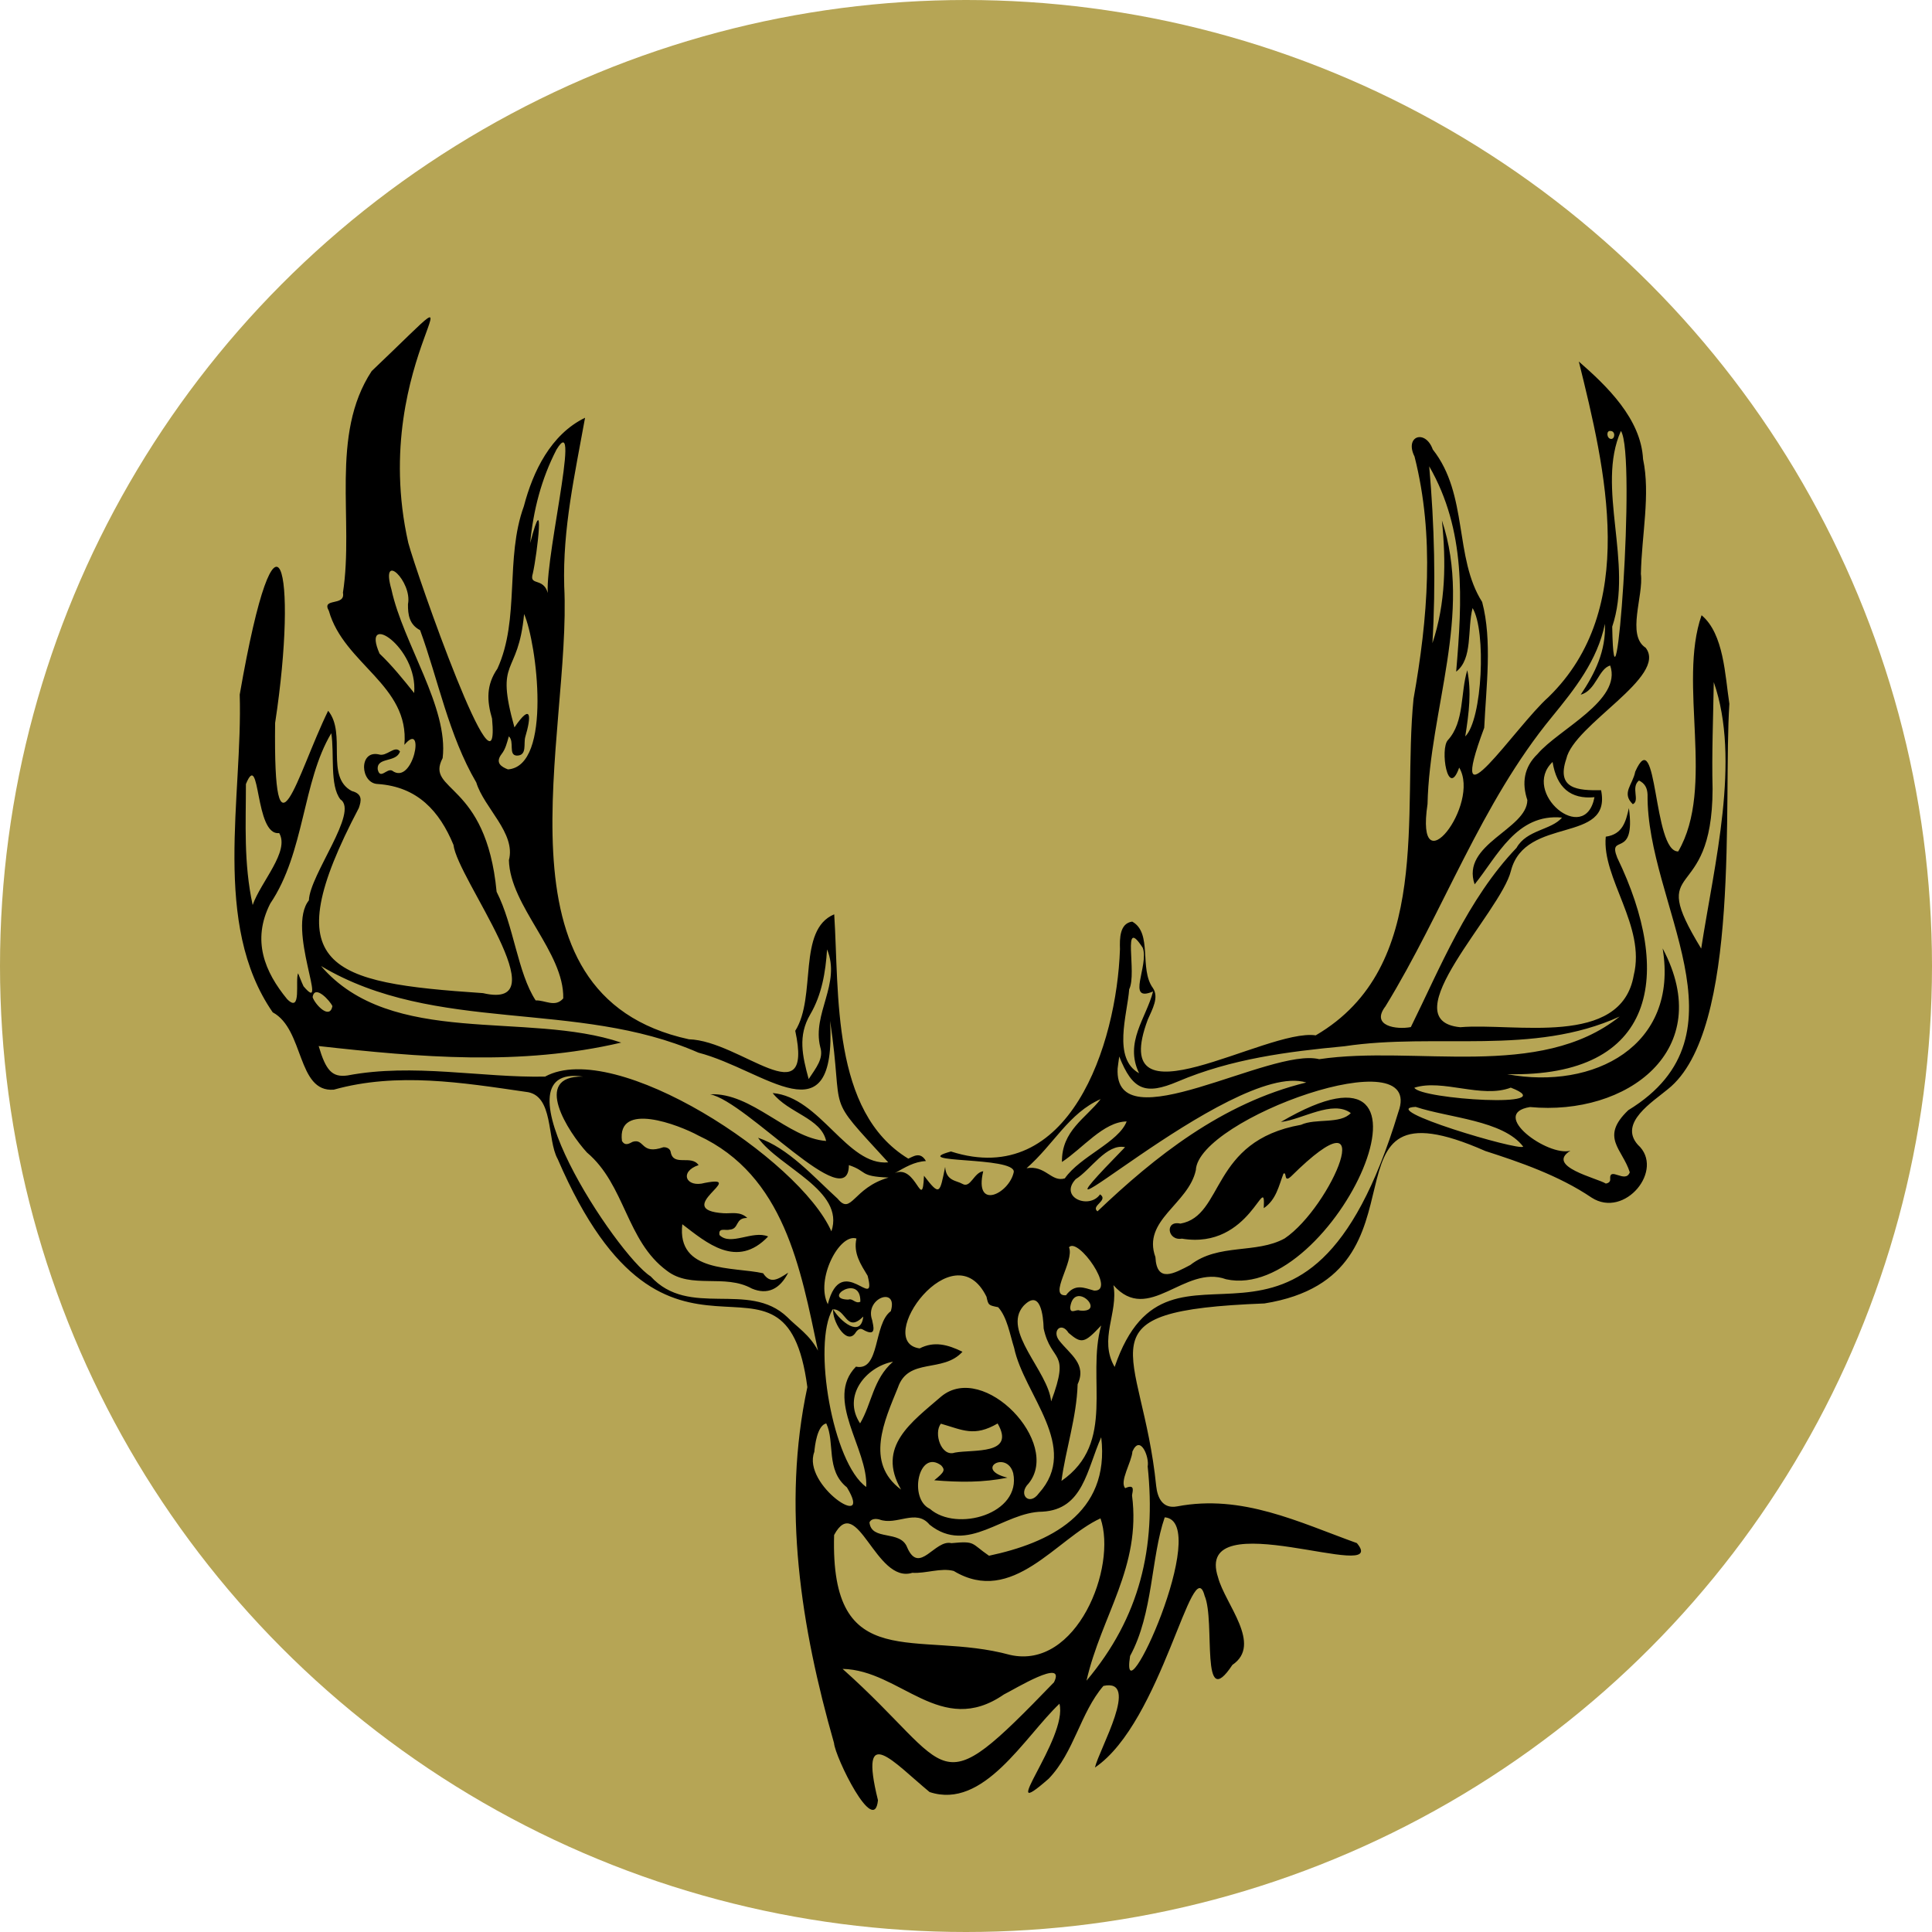
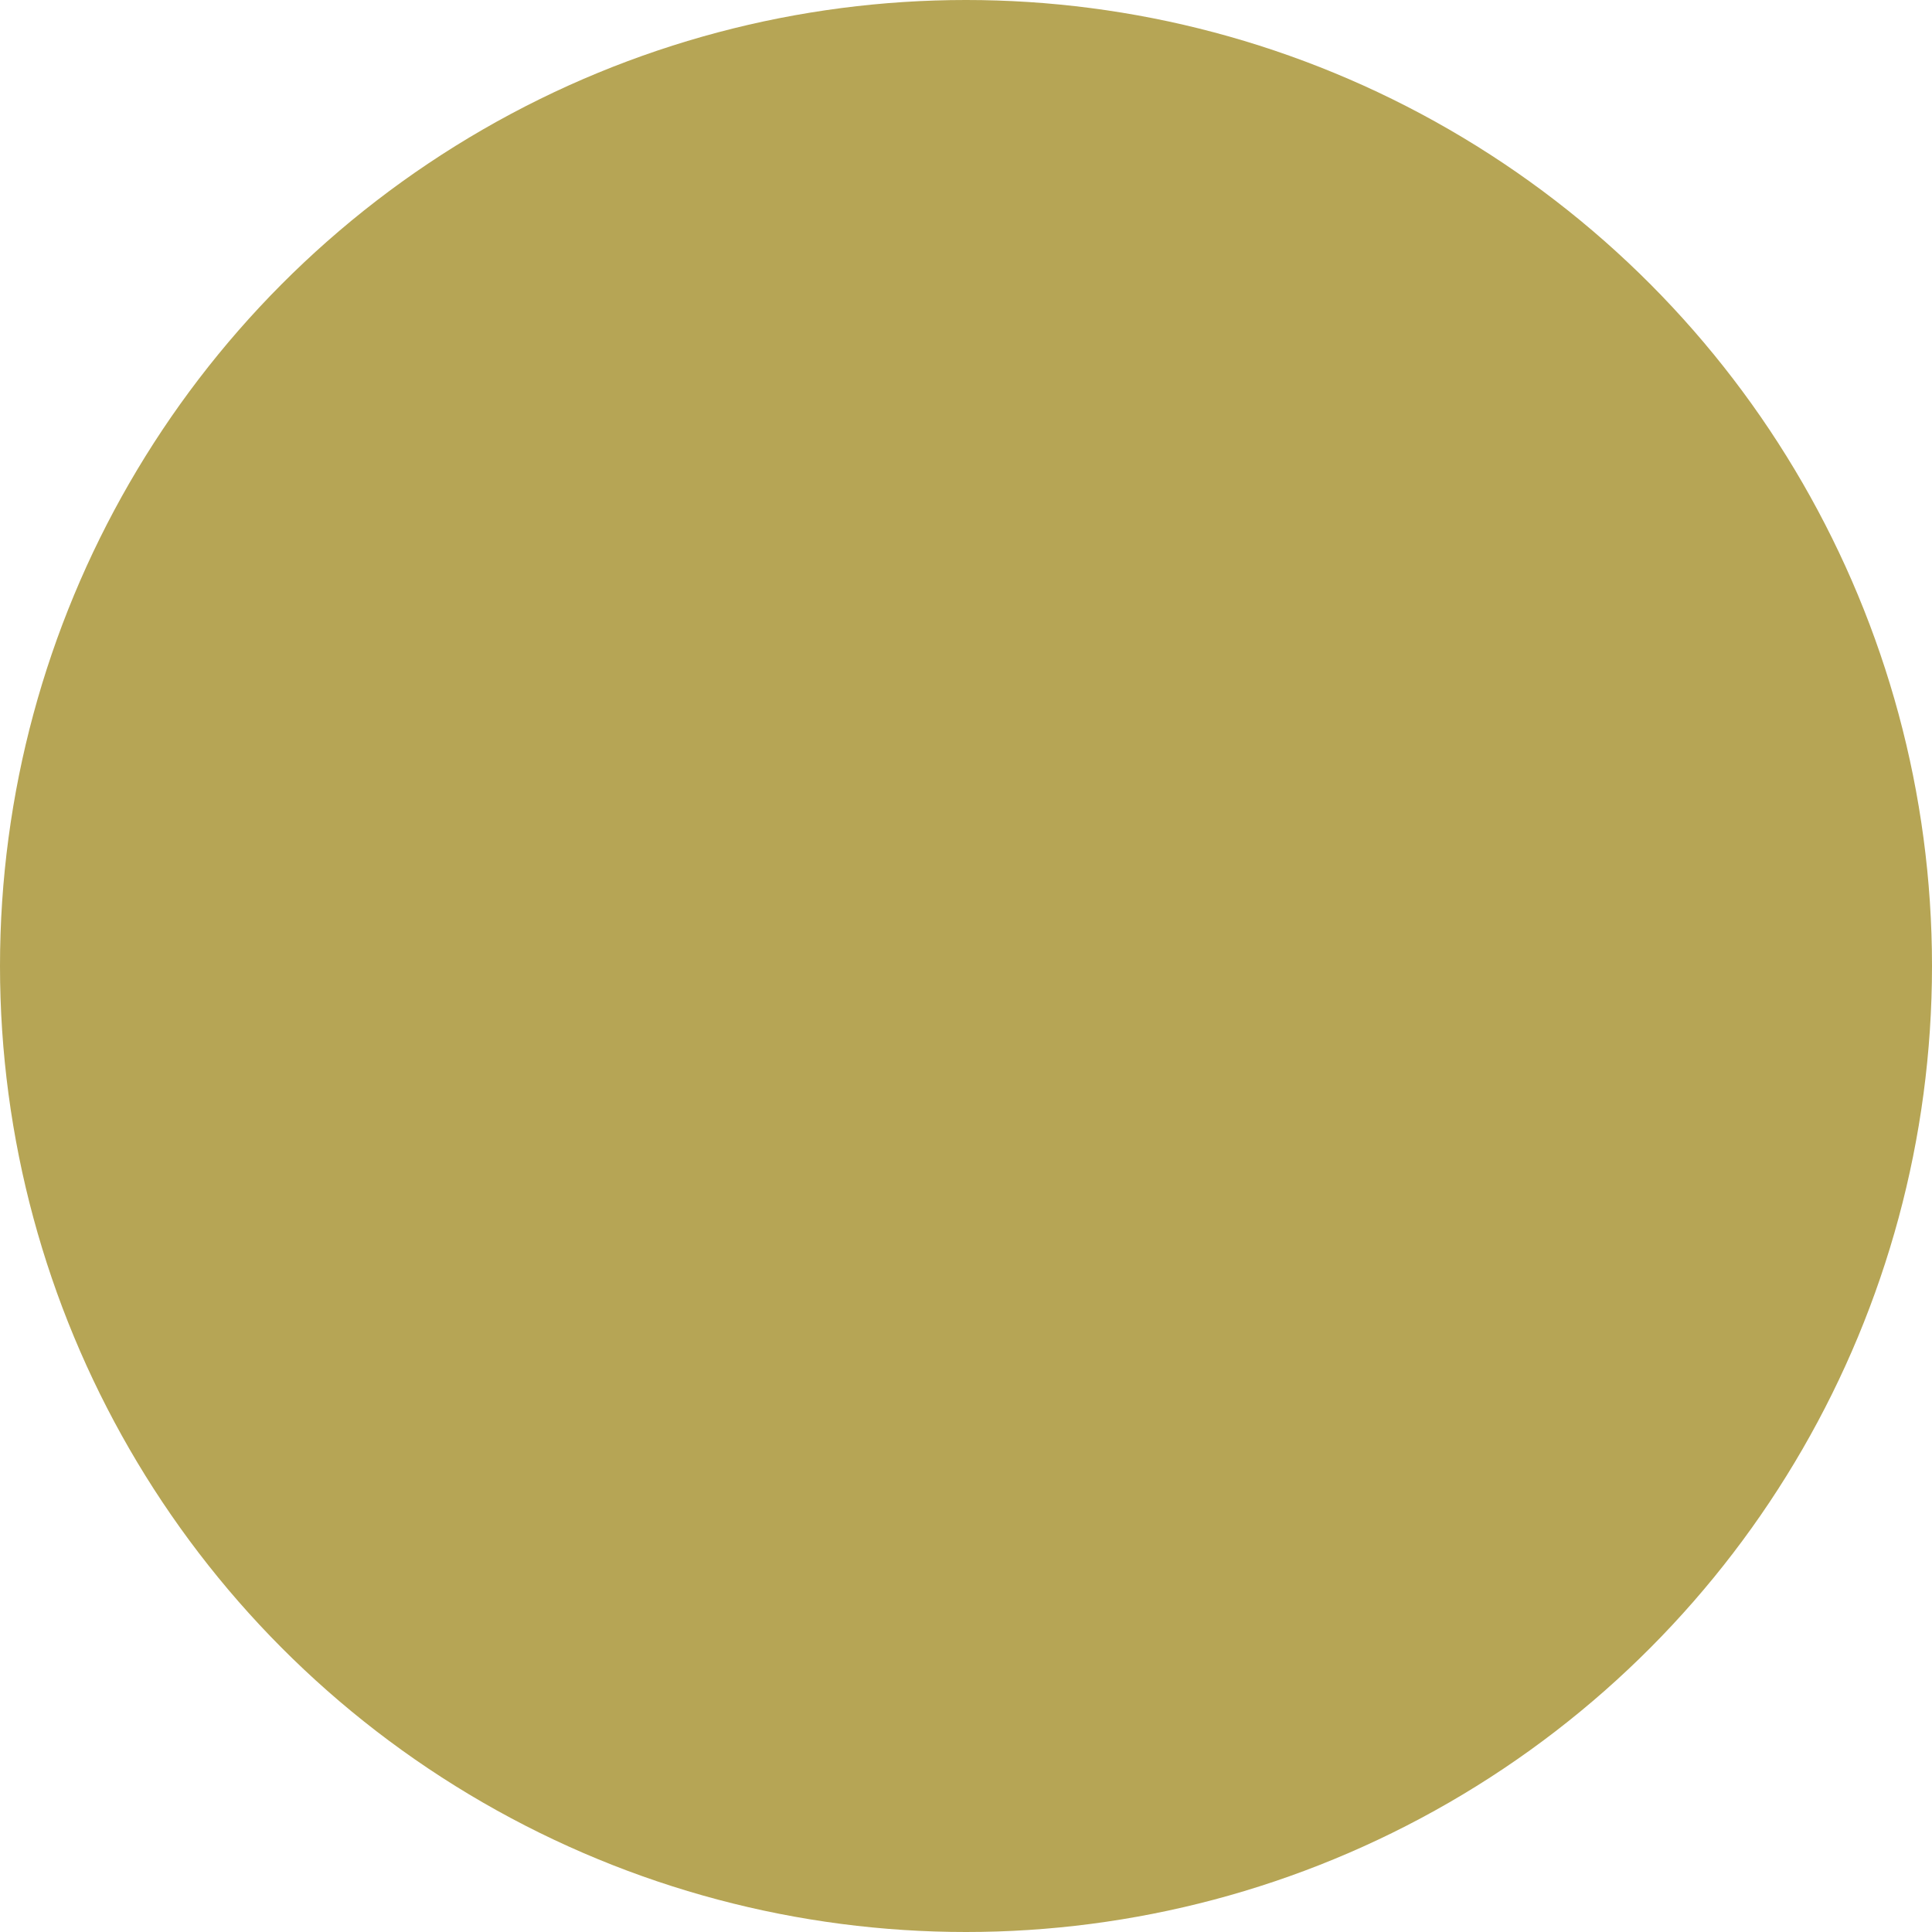
<svg xmlns="http://www.w3.org/2000/svg" viewBox="0 0 1000 1000" data-sanitized-data-name="Layer 1" data-name="Layer 1" id="uuid-988b0301-d776-4a2f-9ded-5208641c06d6">
  <circle style="fill: #b6a555; stroke-width: 0px;" r="500" cy="500" cx="500" />
-   <path style="stroke-width: 0px;" d="m895.128,364.319c-2.272-14.71-2.822-36.228-14.396-45.882-12.404,35.497,7.279,88.934-12.088,122.264-13.183.359-10.632-67.448-22.254-41.287-1.287,6.815-7.288,11.036-1.242,16.845,3.88-1.856-1.221-8.735,3.187-12.267,3.017,1.509,4.279,3.752,4.439,7.272-.623,56.758,54.722,123.846-9.96,163.354-14.858,14.143-3.009,20.022.758,32.159-2.253,6.11-10.676-3.359-10.142,3.555.14,1.241-.866,2.107-2.278,2.273-4.346-2.788-31.41-8.844-18.313-16.997-11.724,3.179-42.378-19.14-20.918-22.609,50.112,4.747,96.72-29.396,68.652-82.122,8.474,50.539-35.684,73.456-80.477,65.117,77.707,1.73,85.99-52.02,56.979-112.064-5.115-12.961,9.704,1.313,6.036-25.678-1.576,6.89-3.172,13.595-11.971,14.811-2.102,21.497,20.806,46.251,14.478,71.725-6.451,37.552-61.882,24.49-89.806,26.896-36.276-3.475,21.095-59.531,26.253-80.99,7.452-28.678,52.369-13.591,46.65-41.681-11.988.179-23.328-.543-18.001-16.228,3.891-17.729,52.717-42.59,41.067-57.512-10.02-6.495-.98-26.906-2.462-38.219.413-20.205,5.008-41.216,1.121-59.422-1.099-20.856-18.591-37.727-33.239-50.503,13.906,56.249,31.229,127.972-15.706,173.682-17.179,15.264-54.212,72.001-33.263,15.885.966-21.169,4.248-45.015-1.076-65.13-14.598-22.903-7.043-55.48-25.553-78.925-3.833-10.646-14.767-7-9.439,3.677,10.476,41.31,6.842,83.911-.523,125.407-5.911,59.425,10.256,138.606-50.624,174.174-25.649-3.802-108.567,49.424-86.896-8.223,2.28-5.227,5.924-11.463,2.599-16.313-7.212-9.848-.02-28.469-10.693-34.335-6.526.911-6.502,8.765-6.335,14.291-1.693,49.422-26.226,124.367-87.484,104.691-22.89,6.265,32.924,2.464,32.532,10.536-2.169,11.209-20.73,20.441-15.82-.313-4.884.642-6.54,9.023-10.783,6.537-3.007-1.761-8.463-1.427-8.928-8.782-2.804,13.8-2.73,15.314-10.95,4.578-.861,19.181-3.958-6.206-15.056-1.368,5.26-2.994,10.024-5.928,16.059-6.234-2.941-5.188-6.712-2.242-9.129-1.242-39.928-24.273-35.685-85.383-38.341-126.467-19.237,7.995-9.011,42.656-20.171,60.29,9.667,44.994-28.251,5.125-55.045,4.391-105.187-22.866-60.616-157.1-64.535-234.435-.863-29.981,5.498-57.853,10.781-87.267-17.719,8.597-26.976,27.818-31.672,45.805-9.855,26.963-1.904,58.204-13.671,84.021-5.898,8.539-5.487,16.692-2.8,25.881,4.675,49.916-39.222-75.31-43.364-91.019-21.844-97.025,49.435-153.851-18.932-88.852-21.772,33.059-9.049,77.06-14.878,114.712,1.428,7.268-11.331,2.371-7.283,9.404,7.797,27.639,41.855,38.447,39.088,69.346,11.087-13.289,4.632,21.58-6.37,13.336-2.738-1.322-6.16,4.87-7.425-.582-.646-6.646,9.611-3.336,11.521-9.33-2.66-3.483-6.911,2.916-10.968,1.522-10.61-2.315-9.597,15.205-.398,15.333,20.454,1.452,31.794,14.007,39.044,31.471,2.025,17.637,55.631,86.171,15.282,76.762-80.026-5.391-107.945-12.784-64.272-95.806,1.356-3.868,1.986-7.331-3.645-8.807-13.922-7.383-2.539-29.687-12.226-41.541-16.261,33.346-28.385,84.724-27.45,6.34,12.082-79.306,1.146-126.594-18.323-14.709,1.609,53.172-14.58,118.645,17.08,164.459,16.411,8.805,12.481,41.561,31.611,40.031,32.75-9.159,66.54-3.66,99.383,1.127,14.697,1.427,10.804,24.668,16.527,34.808,57.663,133.69,117.551,29.825,129.209,118.035-13.221,61.704-3.296,124.358,13.799,184.216.553,7.262,20.864,48.757,22.75,29.595-10.226-41.309,8.394-19.311,26.72-4.232,28.044,9.283,48.954-28.346,67.214-45.716,4.653,17.752-34.254,63.979-5.541,38.78,13.223-13.754,16.359-34.144,28.295-47.991,19.272-4.21-2.162,32.703-4.386,42.235,34.638-23.416,50.546-112.682,56.777-88.87,5.685,13.161-2.508,61.285,14.376,35.747,15.694-10.587-3.809-31.486-7.412-45.249-13.269-39.884,90.01,4.038,71.842-17.785-30.093-10.829-59.318-25.405-93.005-19.013-7.614,1.445-10.225-4.548-10.877-10.567-7.299-72.479-42.306-90.659,56.027-94.468,91.992-14.732,22.222-119.503,114.336-78.903,17.555,5.657,38.051,12.641,55.009,24.125,17.211,11.127,38.106-14.612,23.92-27.374-10.026-11.314,7.716-22.195,15.556-28.756,38.104-30.178,28.544-149.861,31.837-199.433Zm-113.144,198.641c28.147,10.847-47.027,6.038-49.917.046,14.535-4.708,34.826,5.729,49.917-.046Zm43.313-150.331c-4.901,25.504-38.204-2.53-21.686-18.239q3.181,19.981,21.686,18.239Zm13.684-189.572c8.21,12.377-3.344,165.377-4.502,101.319,11.085-32.924-8.51-72.153,4.502-101.319Zm-5.39.014c2.685.024,2.379,4.249.271,4.119-2.303-.172-2.585-4.486-.271-4.119Zm-94.705,193.109c1.093-48.806,23.452-98.614,7.452-146.795,2.152,21.488,2.02,42.714-4.917,63.53,1.802-30.562,1.037-61.044-1.663-91.547,19.054,33.114,17.132,69.093,13.951,106.287,8.744-6.734,5.652-21.941,8.493-32.914,7.18,11.822,5.065,57.723-3.791,66.427,1.954-12.319,3.275-23.162,1.047-34.269-3.617,11.79-1.387,26.629-9.988,36.123-4.292,4.363-.082,31.022,5.802,14.283,11.328,19.04-22.947,63.017-16.387,18.876Zm-21.765,104.681c30.132-49.147,49.359-105.027,86.162-149.797,11.836-14.487,23.494-29.117,27.431-48.165.556,13.933-5.088,25.564-12.55,36.688,7.97-2.21,9.222-13.473,15.276-15.103,6.234,18.065-26.746,32.96-37.632,45.811-7.041,6.795-8.198,15.02-5.254,23.828-.164,15.193-34.571,22.743-27.275,43.616,11.709-14.502,21.679-36.816,45.225-34.551-5.595,6.556-18.294,6.228-23.56,15.67-25.328,26.501-39.673,62.358-54.696,92.761-7.421,1.441-20.977-.546-13.128-10.758Zm-132.65-8.823c4.254-8.428-4.17-38.675,7.041-21.414,3.269,9.25-8.88,28.58,5.302,22.556-3.467,13.694-14.991,26.279-7.224,42.319-13.891-7.706-6.105-30.275-5.119-43.461Zm-5.988,41.007c.173-1.669.442-3.327.831-6.203,6.899,17.429,13.485,20.11,30.361,12.94,27.552-11.707,56.743-15.473,86.179-18.242,47.55-7.149,97.503,5.138,142.491-15.387-41.469,33.185-105.825,14.707-155.528,22.079-25.088-6.306-106.309,43.638-104.334,4.814Zm-128.447,234.939c.844-1.969,3.346-1.991,5.105-1.51,8.926,3.367,18.992-5.814,26,2.694,19.825,15.866,38.084-6.554,58.386-6.728,21.203-1.125,23.022-21.916,30.461-38.516,4.72,39.741-27.211,54.774-58.08,61.324-9.499-6.494-6.74-7.73-19.458-6.514-8.622-2.085-16.573,16.657-22.862,2.286-3.513-9.444-18.52-3.157-19.552-13.037Zm-4.853-51.246c-9.347-14.125,2.999-29.265,17.05-31.941-10.398,9.078-10.951,21.661-17.05,31.941Zm41.961,21.737c2.187,2.37,1.76,3.404-3.571,7.711,13.234,1.099,25.183,1.213,37.873-1.345-17.557-4.291-.321-14.381,2.982-2.361,4.414,21.102-29.263,30.694-43.136,18.488-11.123-5.224-5.801-31.095,5.853-22.493Zm-.134-21.574c11.367,3.273,17.241,6.943,29.365-.111,9.431,16.407-12.526,13.318-22.104,15.067-7.119,2.483-11.142-10.128-7.261-14.957Zm82.957-50.831c-7.78,27.604,8.022,60.648-20.55,80.447,2.131-16.177,7.836-32.759,8.369-50.048,4.845-10.37-3.886-15.414-9.471-22.51-4.057-5.071,1.043-10.107,4.791-4.028,6.715,5.711,8.184,5.409,16.86-3.861Zm-16.028-9.456c2.079-14.537,19.226,3.216,4.883,1.704-1.636-.877-4.933,2.236-4.883-1.704Zm12.373-8.611c-5.273-1.45-9.9-3.799-14.56,2.421-9.479.69,4.544-17.63,1.563-24.836,4.643-5.518,24.658,23.042,12.997,22.415Zm1.741-41.011c-3.682-2.863,5.944-5.642,1.337-8.795-5.603,7.999-21.363,1.573-12.622-7.854,7.754-4.772,15.97-18.576,25.559-16.571-66.356,68.008,55.223-45.498,93.807-33.474-43.705,10.632-78.586,38.627-108.081,66.695Zm1.656-58.101c-7.618,9.902-20.285,16.325-20.041,32.547,10.758-7.035,21.514-20.819,33.488-20.982-4.176,10.842-24.021,18.006-32.007,29.474-7.024,2.135-9.963-6.987-19.808-5.255,14.124-12.326,21.845-28.547,38.369-35.784Zm-39.96,107.048c8.801-9.207,10.267,5.159,10.443,11.693,3.966,18.214,14.03,10.462,3.874,37.726-1.465-15.693-25.692-36.448-14.317-49.42Zm-65.017,42.337c5.384-15.878,23.237-7.375,33.444-18.607-7.748-3.793-14.697-5.562-22.161-1.737-24.268-3.316,17.544-61.561,34.602-26.725.951,4.466,1.089,4.386,6.042,5.41,4.692,5.234,6.084,14.248,8.255,21.037,5.051,24.258,34.422,51.368,12.745,75.325-4.861,6.768-10.98.574-5.265-5.126,17.082-20.95-23.11-63.192-45.157-45.082-15.313,13.277-33.795,25.966-20.833,48.239-18.901-13.946-8.53-35.792-1.67-52.733Zm-3.655-39.616c-9.119,6.708-5.418,31.279-18.039,28.711-16.452,16.9,6.365,42.509,5.323,62.28-17.382-12.271-27.927-73.995-17.412-91.902,6.971-.617,7.007,12.547,15.882,3.702-1.242,11.311-12.013,2.413-15.577-3.717-.57,5.774,6.578,18.357,11.212,12.586.832-1.372,2.325-3.21,4.027-2.215,7.755,4.53,5.379-2.148,4.933-4.838-4.106-11.462,13.64-17.699,9.651-4.608Zm-11.992-18.323c5.042,19.734-13.519-13.066-20.615,14.727-6.497-12.813,6.002-36.838,14.824-34.013-1.684,7.67,2.211,13.347,5.79,19.287Zm-3.77,13.434c-2.616,1.244-3.955-1.966-6.218-1.093-13.886-.258,6.591-13.809,6.218,1.093Zm-25.957-148.667c5.973-10.188,7.978-21.862,8.727-33.696,7.375,17.78-7.863,33.188-3.522,50.548,1.872,6.004-2.182,10.726-5.997,16.568-3.306-12.111-5.63-22.467.791-33.42Zm-131.323-292.389c13.82-22.703-8.377,65.288-3.99,77.231-1.192-12.557-10.609-5.596-8.229-13.244,2.248-10.01,6.447-45.787-1.392-15.634,1.6-16.956,5.781-33.17,13.611-48.353Zm-28.362,157.517c1.946-2.514,2.695-5.566,3.691-9.1,3.089,2.767-.436,9.748,4.14,9.965,5.51.003,3.348-6.238,4.407-9.745,3.068-10.273,3.338-18.009-5.632-4.86-10.291-36.798,1.875-25.526,4.997-58.676,6.541,14.739,14.732,78.724-8.36,80.421-3.543-1.358-6.758-3.464-3.243-8.006Zm-63.218-51.924c-9.885-22.603,19.953-3.488,17.921,20.404-5.75-7.172-11.364-14.168-17.921-20.404Zm60.591,123.276c-5.415-57.434-37.162-51.703-27.93-69.199,3.156-26.245-20.447-59.228-26.513-87.299-5.882-20.52,10.89-3.973,8.57,7.613-.07,5.429.654,10.554,6.272,13.482,9.307,25.395,14.78,54.421,29.091,78.847,3.964,13.113,20.579,26.21,16.877,40.166.571,23.84,28.645,47.629,28.128,71.568-4.171,4.923-9.494.793-14.272,1.06-9.36-14.242-11.356-38.925-20.224-56.238Zm-129.759-55.745c7.595-18.603,4.377,26.962,17.216,25.345,5.569,9.505-9.42,25.056-13.719,37.245-4.73-21.839-3.488-42.249-3.496-62.59Zm29.832,104.668c-1.111-2.351-2.017-4.798-2.821-6.742-1.622,3.561,1.982,21.076-5.67,13.393-11.554-14.066-18.439-30.365-8.749-49.474,17.881-26.461,16.58-63.038,31.595-88.175,1.715,10.825-.925,27.002,4.73,34.269,9.742,6.352-15.843,38.904-16.322,52.235-11.747,14.607,10.736,60.422-2.762,44.493Zm4.703,5.578c1.064-6.852,9.172,2.11,10.242,4.701-1.443,7.38-9.252-1.207-10.242-4.701Zm120.313,41.163c-32.781.667-68.262-7.059-102.259-.594-7.994,1.097-11.206-2.594-14.934-15.218,52.303,5.833,104.537,10.398,156.595-1.792-48.679-16.467-119.006,2.786-155.374-39.643,59.314,35.372,132.308,17.22,195.323,44.849,34.633,9.004,71.524,46.061,68.183-16.439,7.572,50.902-3.739,36.271,30.081,73.224-21.314,1.96-35.141-33.778-59.816-35.872,8.068,10.385,25.089,12.943,27.665,24.798-19.878-1.411-38.484-25.24-60.043-24.156,19.097,3.819,71.695,63.408,71.825,36.663,9.892,3.27,4.976,5.809,20.543,6.434-18.518,5.336-19.135,19.796-26.342,10.953-12.432-11.312-25.622-26.34-41.229-31.555,10.991,15.45,45.123,27.3,37.978,48.452-16.434-37.362-111.794-99.964-148.198-80.104Zm125.282,124.405c-20.012-18.929-50.736.844-70.657-21.022-17.3-10.802-83.127-110.476-35.04-103.391-26.623-.505-7.469,28.857,2.073,39.278,19.879,16.754,20.321,45.749,41.425,61.233,12.554,9.677,29.864,1.396,43.918,9.192,8.104,3.446,14.557.318,18.833-8.213-5.449,3.581-9.248,5.995-12.976.303-15.531-3.482-44.762-.019-41.83-25.373,12.487,9.544,28.253,23.363,44.429,6.344-8.036-3.406-19.426,5.117-25.184-.758-.699-4.106,3.256-2.14,5.156-2.783,5.256-.309,2.688-6.128,9.223-6.059-3.673-3.52-8.081-2.227-12.133-2.429-27.698-1.721,12.935-20.083-9.784-15.718-9.864,2.754-13.428-5.821-3.277-9.203-3.857-5.513-12.93.867-14.413-6.623-.206-1.787-1.966-2.732-3.828-2.628-11.721,4.125-9.651-4.713-15.843-2.819-1.991,1.011-3.872,2.257-5.571-.352-2.78-20.837,29.581-8.338,39.543-2.878,44.446,20.655,52.908,68.783,61.909,111.343-4.305-8.259-10.835-12.177-15.973-17.444Zm14.067,69.864c.281-3.103,1.462-13.715,6.19-14.761,4.666,9.777-.431,24.159,10.691,33.101,14.241,23.424-23.4-1.208-16.88-18.34Zm124.062,119.231c-63.082,65.323-50.333,45.768-109.417-6.931,29.94.592,50.855,35.79,83.484,13.236,5.365-2.625,32.344-19.219,25.933-6.305Zm-22.736-14.18c-48.101-13.162-93.175,11.269-91.07-62.061,12.019-22.418,21.479,25.521,40.489,19.57,6.906.47,14.739-2.718,21.421-.952,30.447,18.324,53.234-16.871,75.972-27.227,8.749,25.212-12.33,78.537-46.811,70.669Zm80.056-71.209c25.002,2.056-23.657,108.151-17.931,71.766,12.011-22.063,10.749-51.057,17.931-71.766Zm-16.72-34.082c4.023-9.066,8.86,2.905,7.89,7.751,4.433,41.997-4.016,78.046-31.659,110.881,7.766-33.868,28.344-58.784,23.572-95.833.046-1.616,2.067-6.354-3.538-3.807-3.12-3.413,3.374-13.552,3.735-18.992Zm137.631-175.659c-48.062,158.658-117.596,46.692-146.839,131.904-8.396-14.451,2.031-27.995-.627-42.331,18.236,20.678,36.732-10.925,58.323-3.047,55.731,12.212,123.734-137.4,28.327-81.416,11.063-1.211,26.78-11.601,36.209-4.612-5.419,5.901-18.166,2.565-25.774,6.082-47.147,8.343-39.596,47.137-62.428,51.139-8.137-1.833-6.773,9.054.798,7.783,35.755,5.958,43.402-36.052,42.358-15.781,6.447-4.337,7.775-11.545,10.186-17.842,1.941-1.306-.057,5.136,3.982,1.379,47.806-47.363,20.811,15.857-3.338,32.123-14.745,8.155-34.26,2.384-48.868,13.761-8.458,4.424-17.364,9.497-18.039-4.087-6.983-19.165,17.112-27.416,20.924-45.012,1.09-26.542,119.231-69.063,104.805-30.043Zm64.626,17.86c-1.526,2.539-76.616-19.729-55.647-20.555,17.168,5.717,45.255,6.916,55.647,20.555Zm92.136-102.5c-29.087-47.63,5.712-20.884,5.896-82.608-.471-18.418.336-36.87.611-55.306,14.079,40.289.246,94.14-6.507,137.914Z" />
</svg>